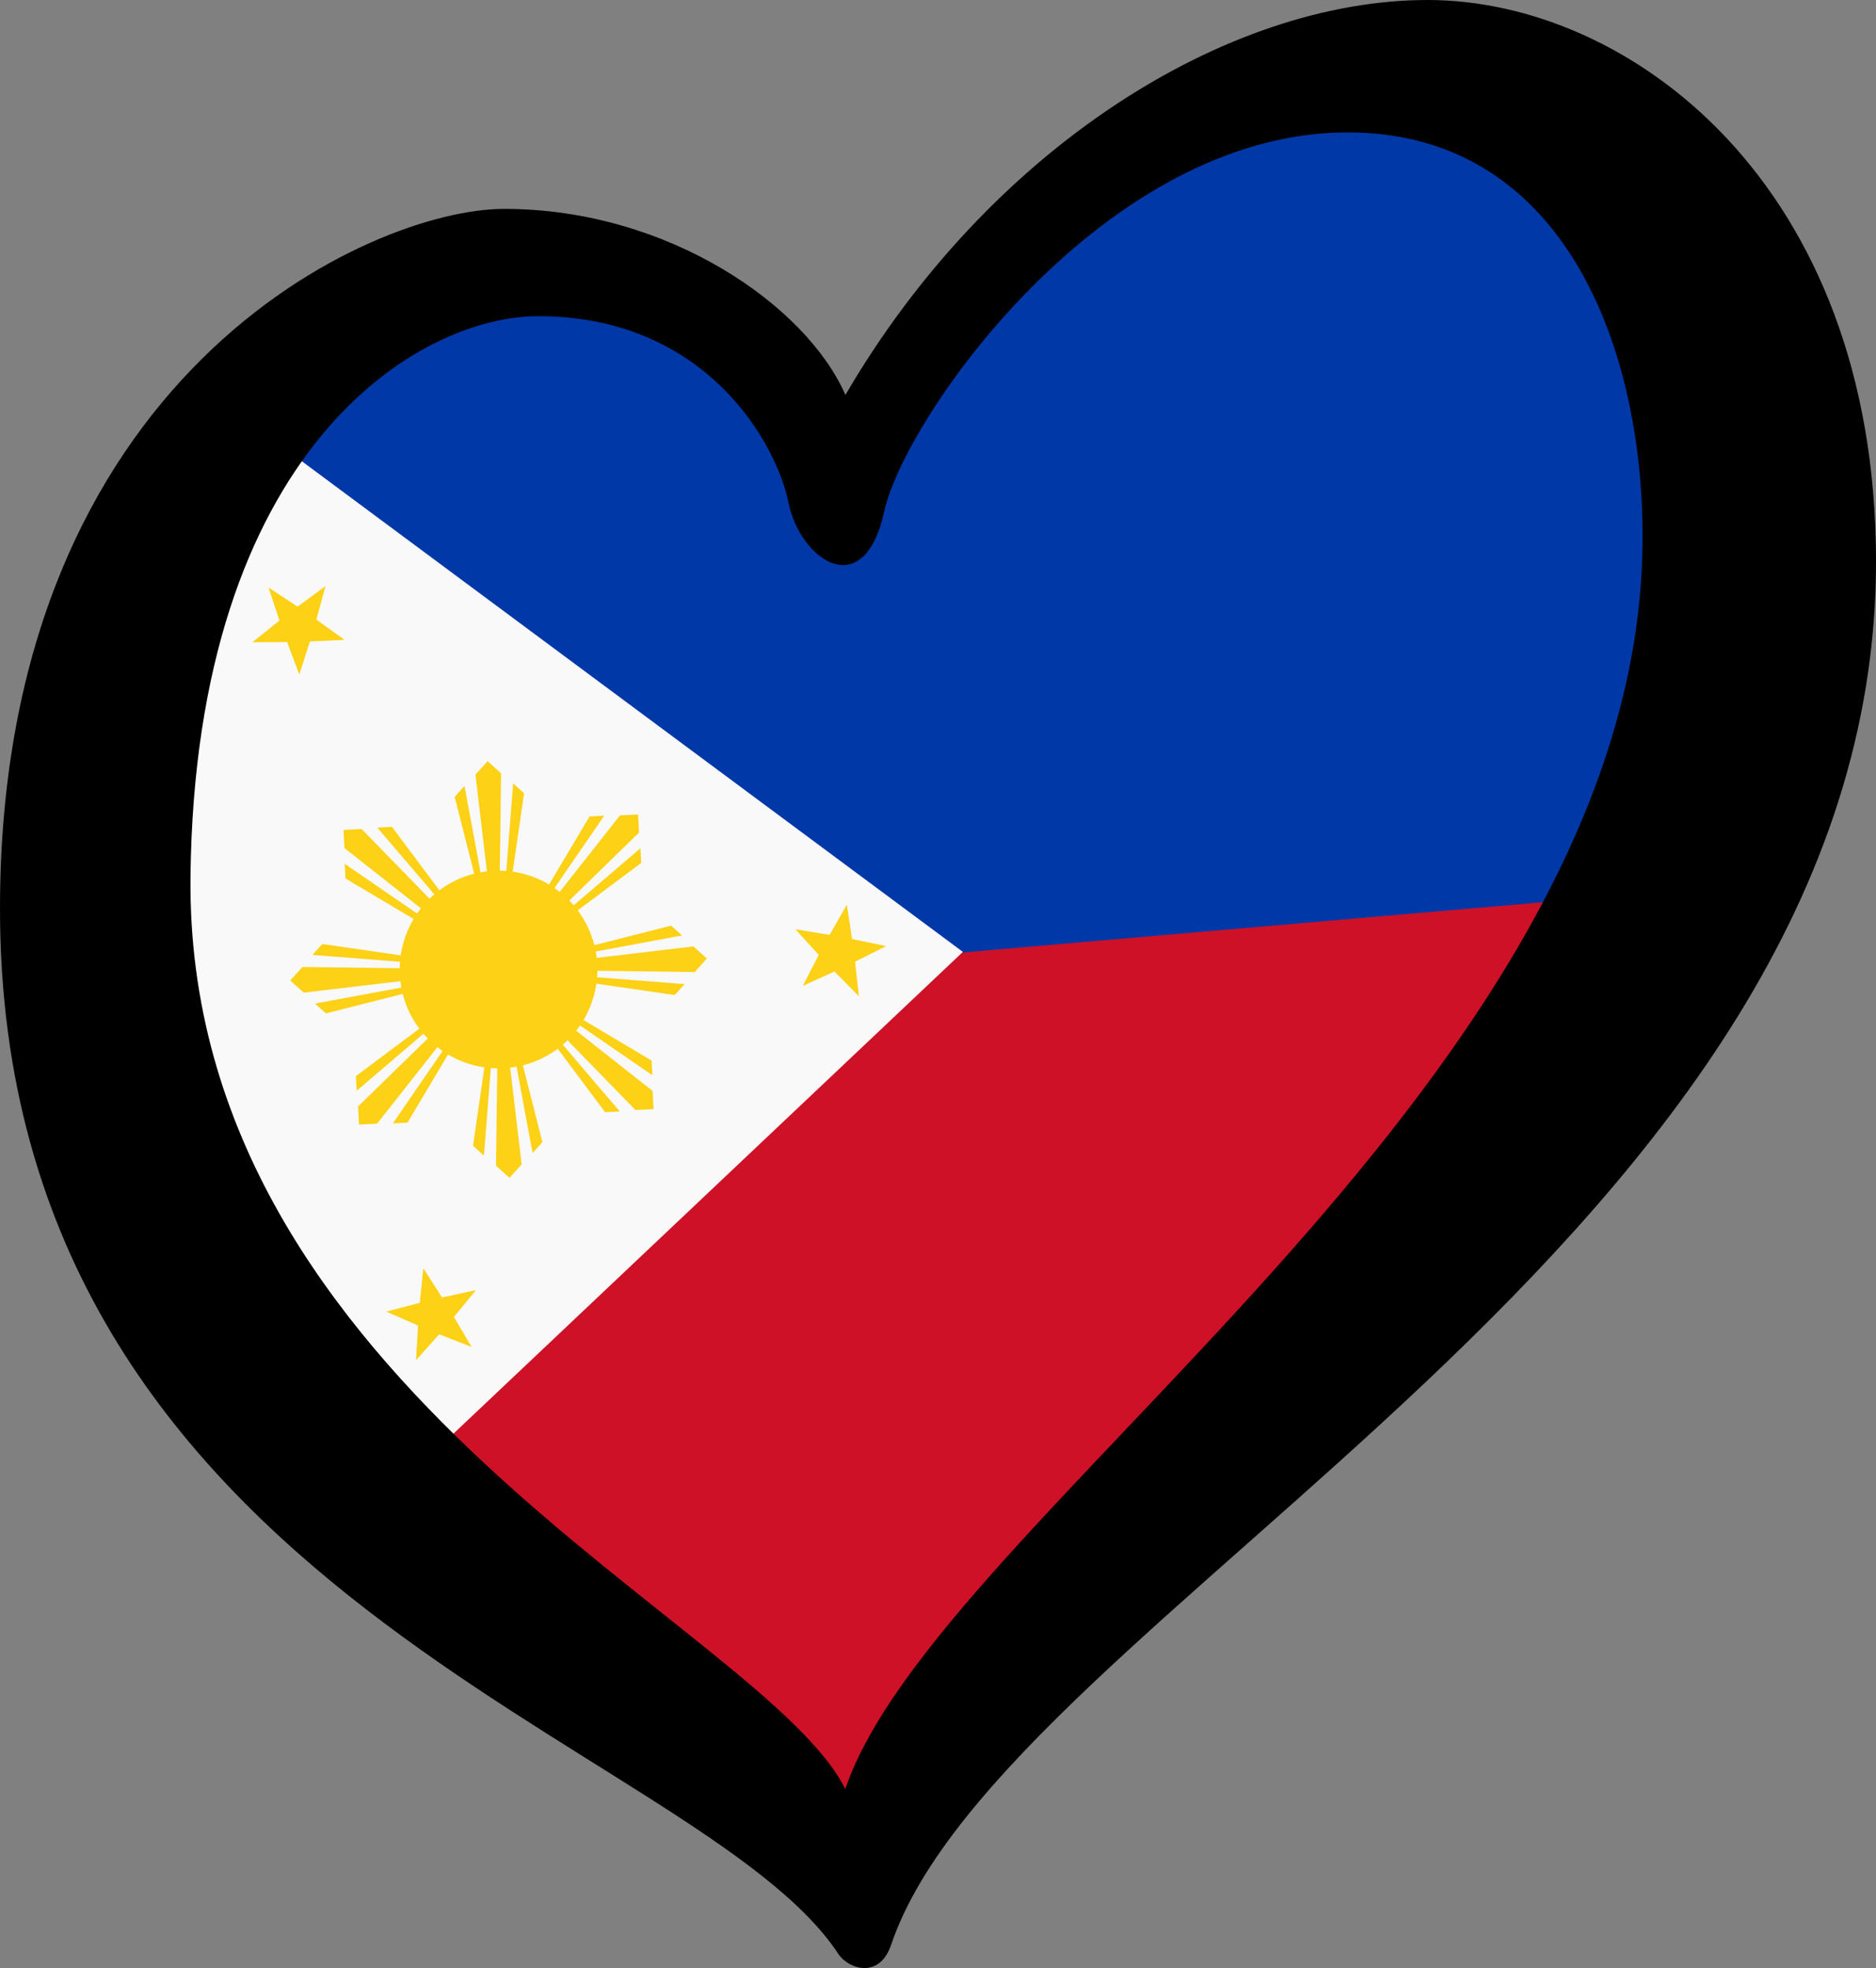
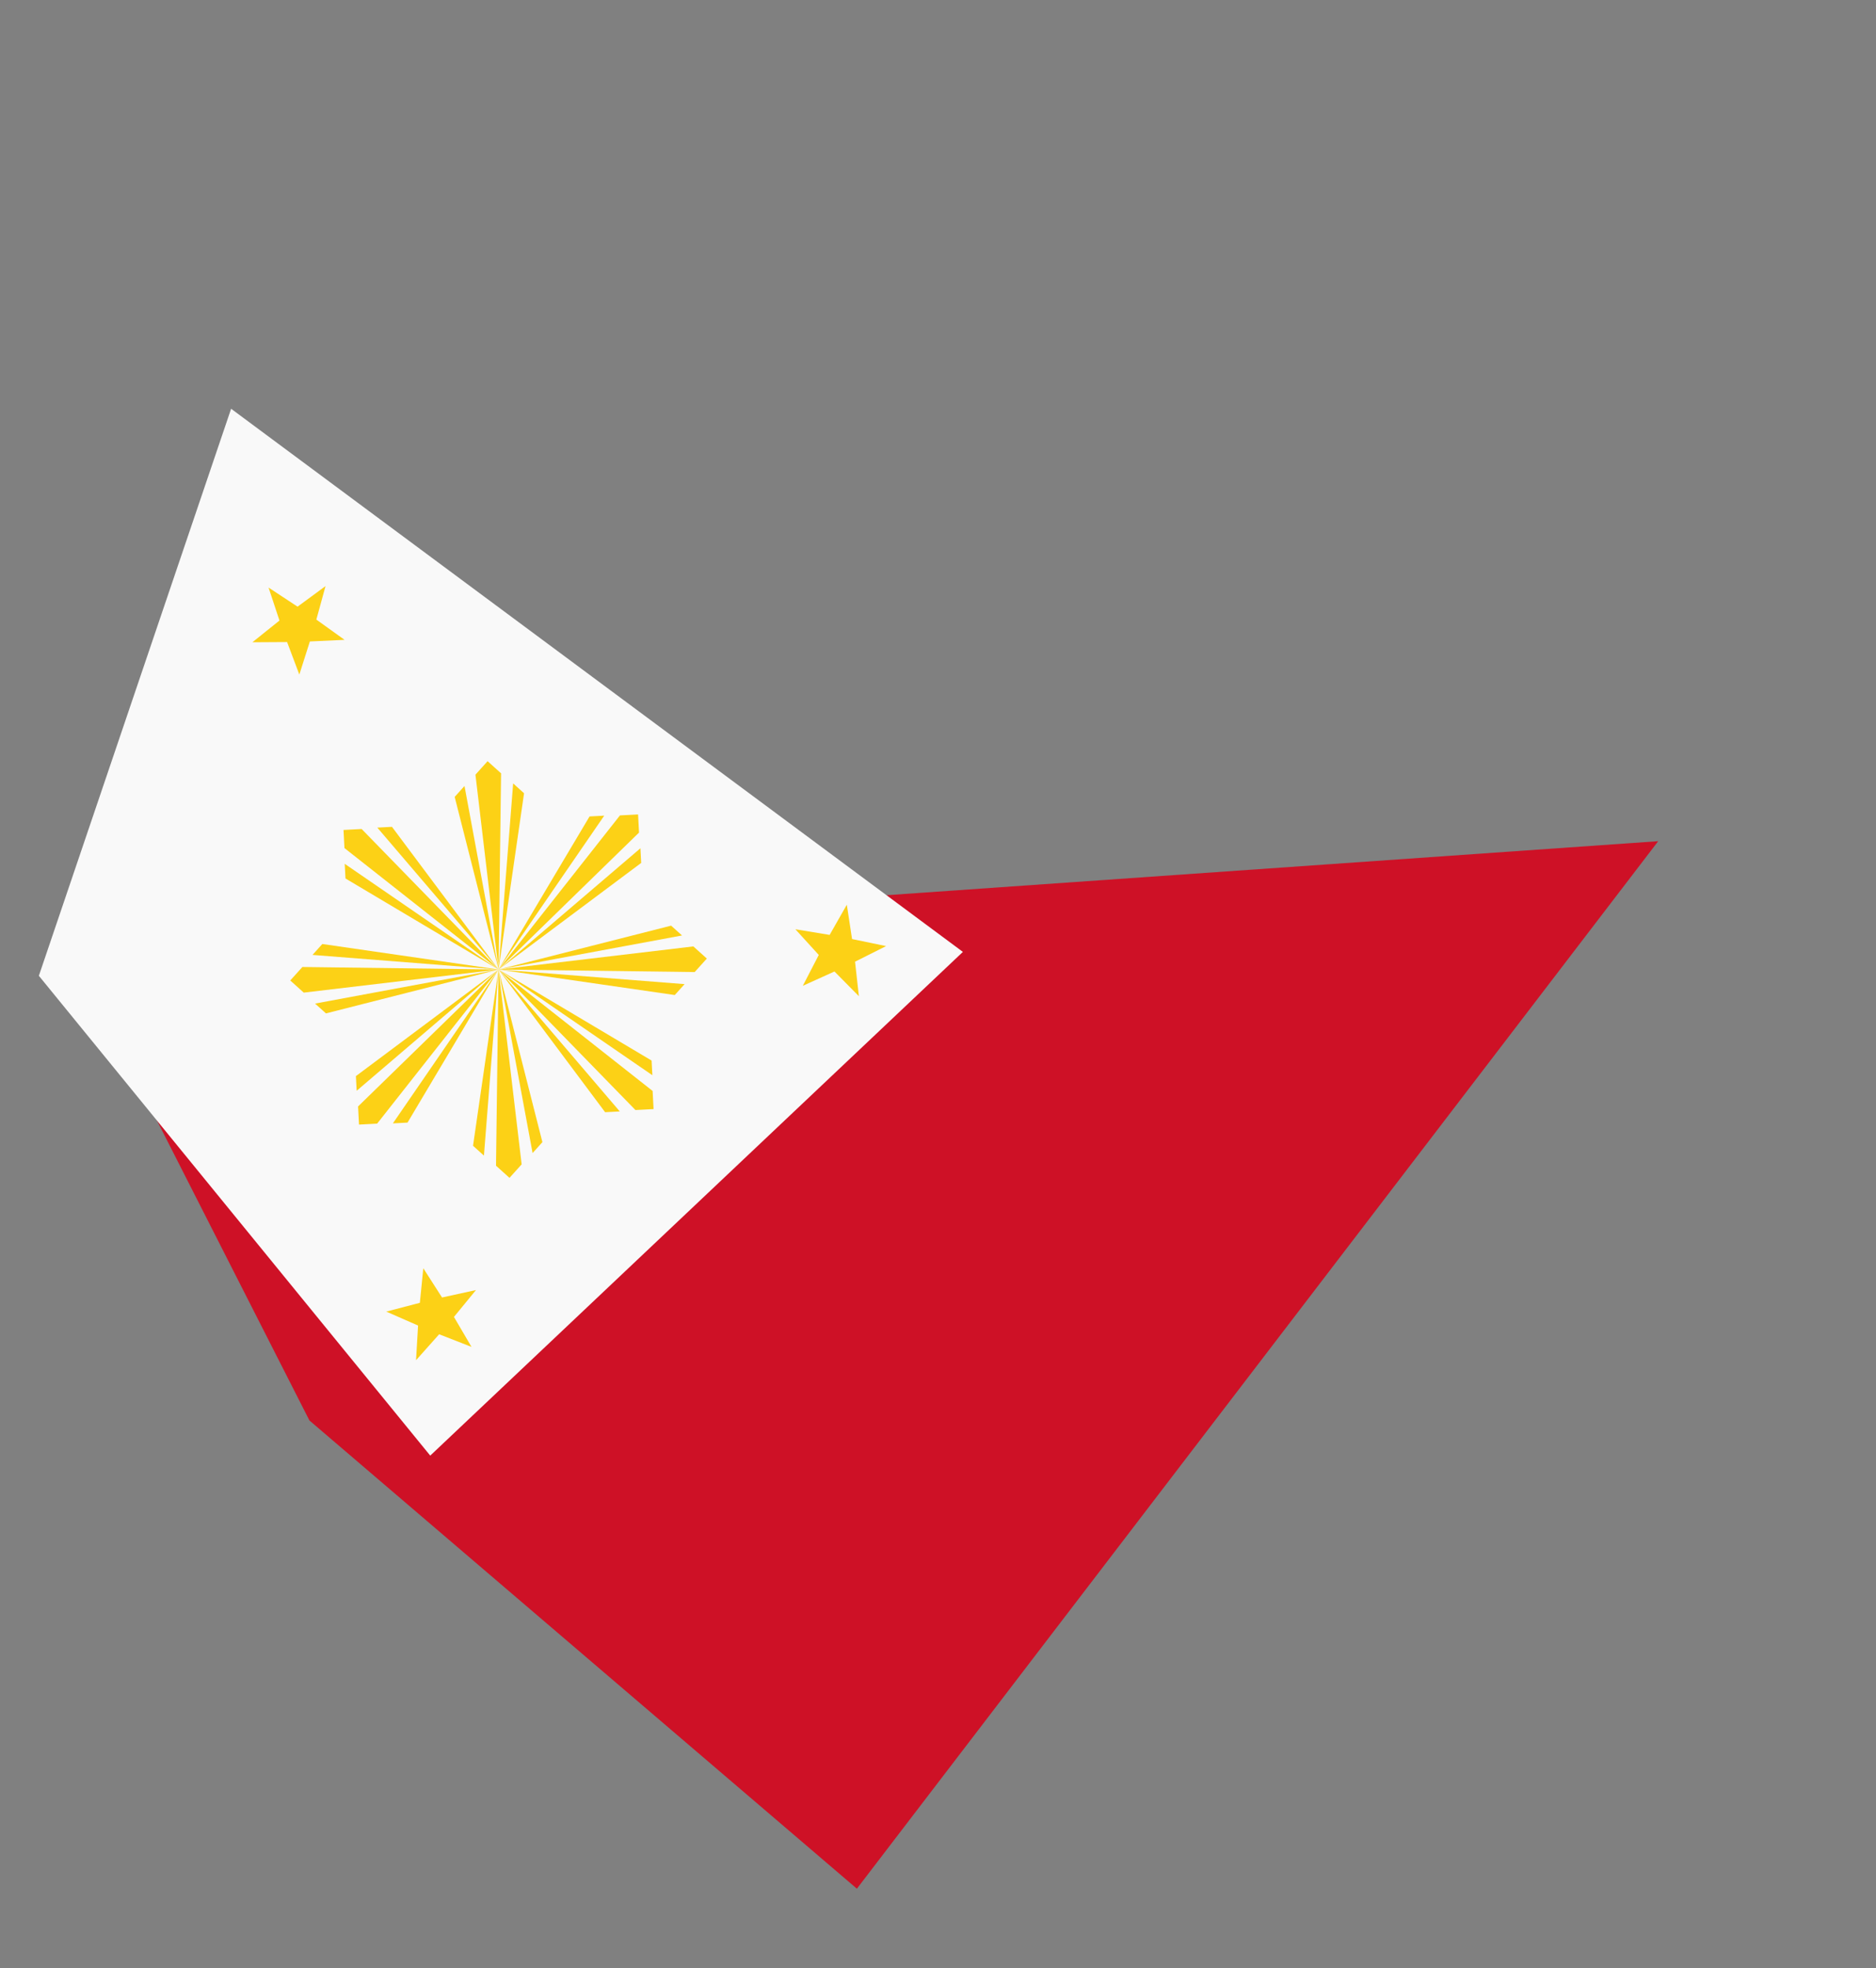
<svg xmlns="http://www.w3.org/2000/svg" xmlns:xlink="http://www.w3.org/1999/xlink" width="125.33" height="131.45" version="1.1" viewBox="0 0 117.495 123.232" id="svg15767">
  <rect x="0" y="0" width="117.495" height="123.232" fill="#808080" stroke="none" />
  <defs id="defs15771" />
  <path d="M 4.474,59.628 103.854,52.672 53.667,118.263 19.381,88.946 Z" fill="#ce1126" id="path15739" style="stroke-width:0.497" />
-   <path d="M 13.915,25.746 35.282,15.613 53.17,27.676 73.543,8.375 102.364,5.963 111.805,55.179 5.964,64.347 Z" fill="#0038a8" stroke-width="0.49" id="path15741" />
  <path d="M 60.306,59.604 14.475,25.595 2.434,61.1 26.946,91.145 Z" fill="#ffffff" stroke-width="0.546" id="path15743" style="fill:#f9f9f9;fill-opacity:1" />
  <path id="s" d="m 55.496,59.241 -1.944,0.976 0.24,2.161 -1.529,-1.547 -1.982,0.896 0.999,-1.932 -1.465,-1.608 2.146,0.353 1.076,-1.89 0.328,2.15 z" fill="#fcd116" stroke-width="0.607" />
  <use transform="rotate(120,33.291,63.708)" width="100%" height="100%" xlink:href="#s" id="use15748" x="0" y="0" />
  <use transform="rotate(-120,29.677,59.181)" width="100%" height="100%" xlink:href="#s" id="use15750" x="0" y="0" />
-   <path d="m 11.93,54.893 c 0.298,-26.729 14.208,-35.095 21.784,-35.095 10.579,0 14.948,8.076 15.662,11.652 0.714,3.573 4.718,6.43 6.004,0.57 1.287,-5.86 13.733,-23.731 29.029,-23.731 14.009,0 18.86,14.446 18.441,26.734 C 101.703,68.473 58.611,95.167 52.941,112.027 47.89,101.818 11.575,87.059 11.931,54.893 Z M 89.412,0 C 76.832,0 61.954,9.291 52.949,24.731 50.519,19.155 41.861,13.079 31.57,13.079 23.277,13.079 0,23.443 0,56.894 c 0,43.171 43.678,52.036 52.508,65.457 0.607,0.923 2.561,1.62 3.307,-0.585 7.046,-20.793 61.681,-44.287 61.681,-86.6 C 117.495,11.436 101.993,0 89.414,0 Z" id="path15752" style="stroke-width:0.497" />
  <g transform="matrix(2.281,-0.12,0.12,2.281,76.311,108.087)" fill="#fcd116" id="g15765">
-     <circle cx="-18.622" cy="-21.751" r="2.71" stroke-width="0.301" id="circle15754" />
    <g id="c" transform="matrix(0.301,0,0,0.301,-18.622,-21.751)" fill="#fcd116">
      <g id="b">
        <path id="a" d="m 0,0 -3.164,-15.909 0.945,-0.946 z M 0,0 -1.169,-17.831 0,-19 l 1.169,1.169 z m 0,0 2.219,-16.855 0.945,0.946 z" fill="#fcd116" />
        <use transform="scale(-1)" width="100%" height="100%" fill="#fcd116" xlink:href="#a" id="use15757" x="0" y="0" />
      </g>
      <use transform="rotate(90)" width="100%" height="100%" fill="#fcd116" xlink:href="#b" id="use15760" x="0" y="0" />
    </g>
    <use transform="rotate(45,-18.622,-21.751)" width="100%" height="100%" xlink:href="#c" id="use15763" x="0" y="0" />
  </g>
</svg>